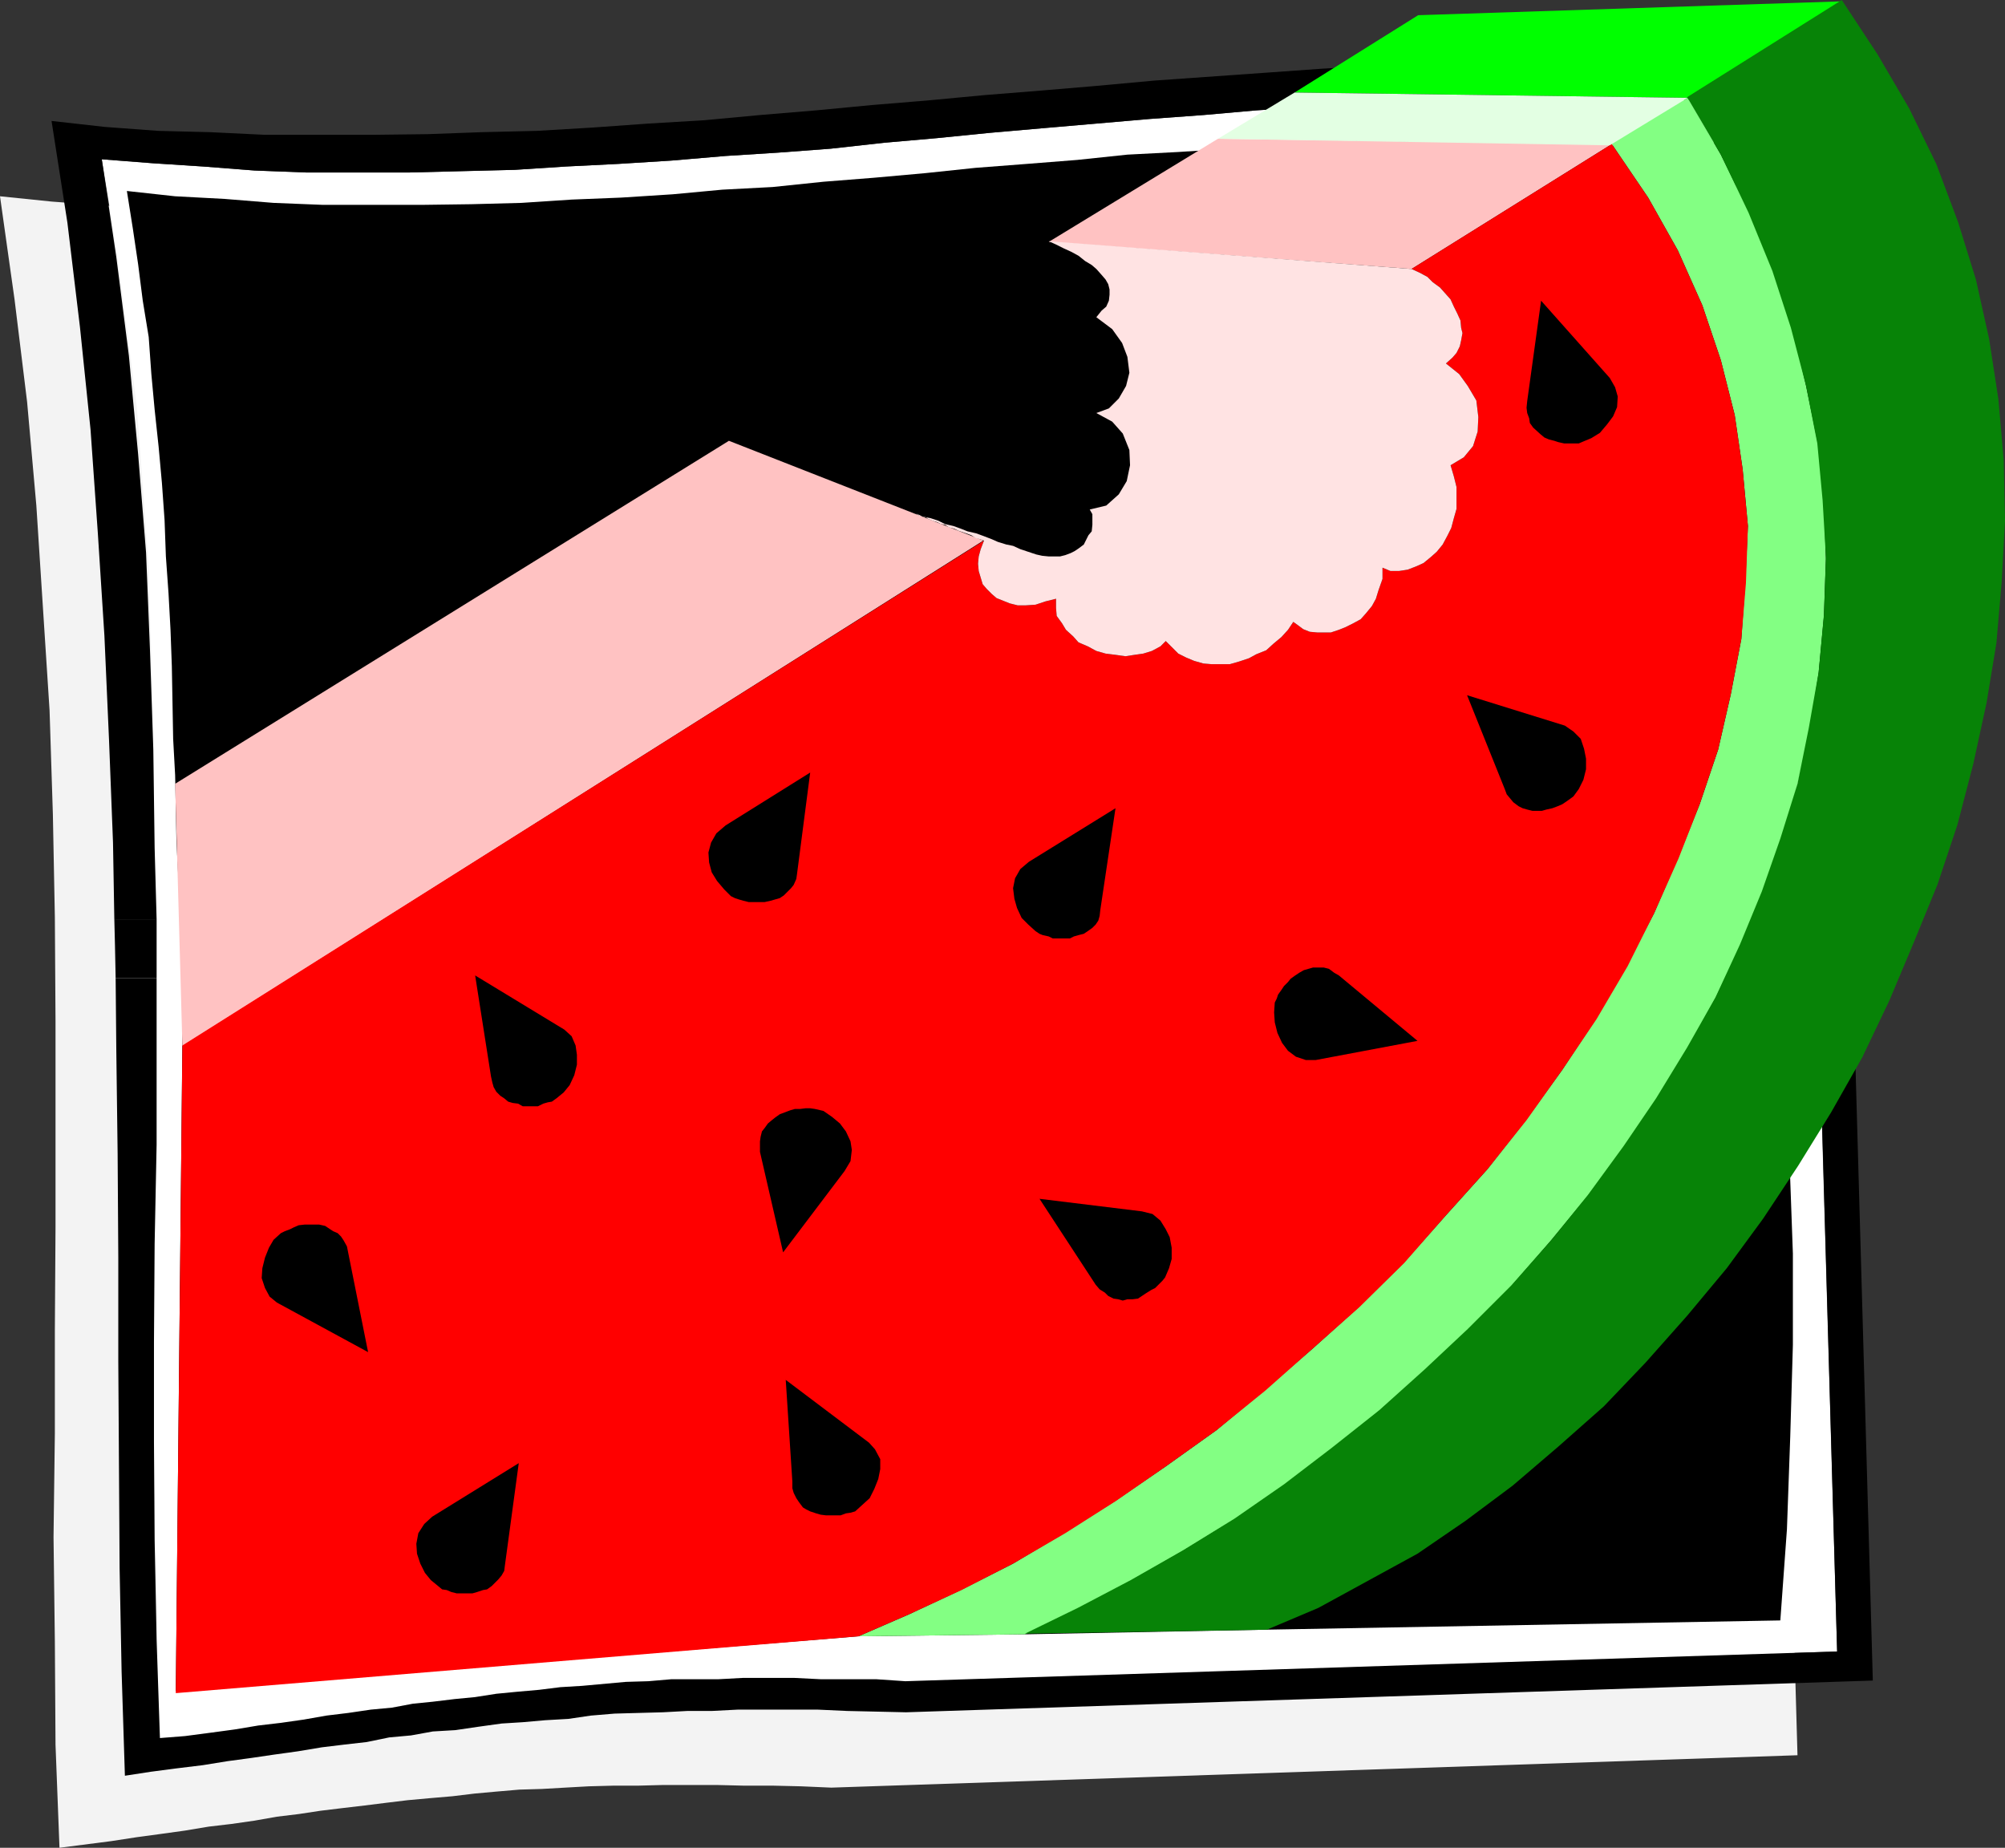
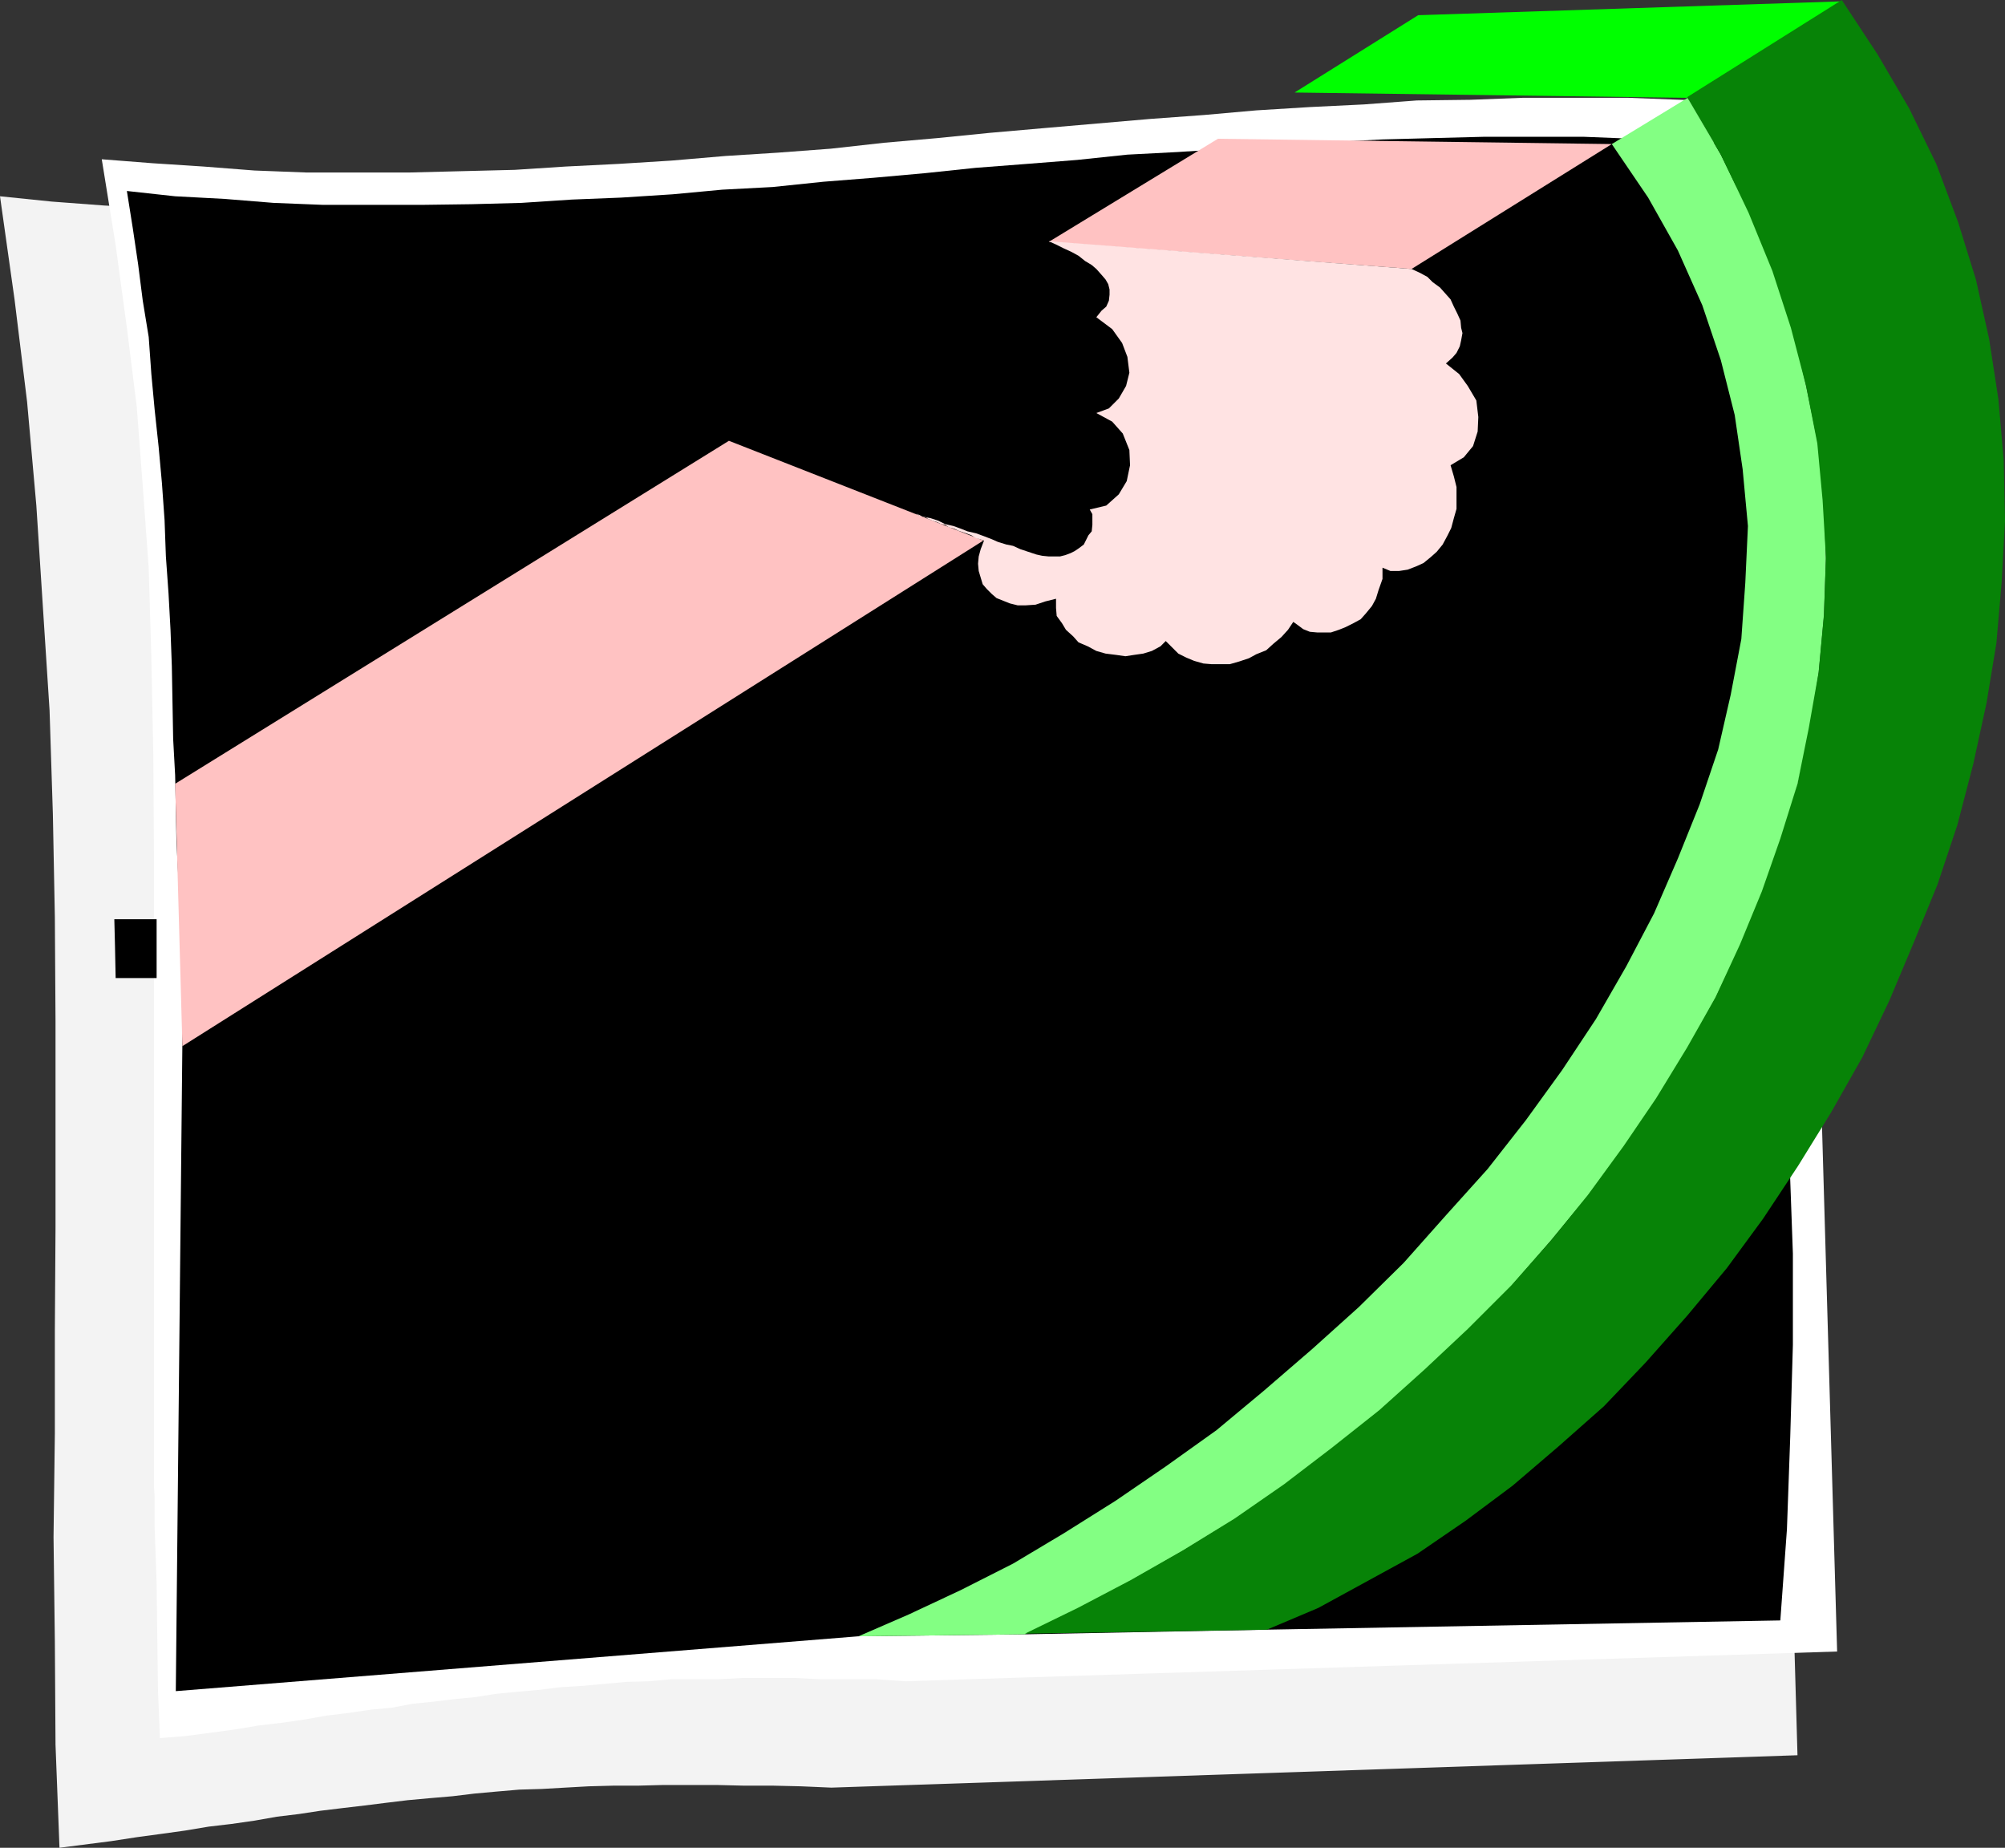
<svg xmlns="http://www.w3.org/2000/svg" xmlns:ns1="http://sodipodi.sourceforge.net/DTD/sodipodi-0.dtd" xmlns:ns2="http://www.inkscape.org/namespaces/inkscape" version="1.0" width="129.724mm" height="119.539mm" id="svg26" ns1:docname="Watermelon 11.wmf">
  <rect width="100%" height="100%" fill="#333333" stroke="none" />
  <ns1:namedview id="namedview26" pagecolor="#ffffff" bordercolor="#000000" borderopacity="0.25" ns2:showpageshadow="2" ns2:pageopacity="0.0" ns2:pagecheckerboard="0" ns2:deskcolor="#d1d1d1" ns2:document-units="mm" />
  <defs id="defs1">
    <pattern id="WMFhbasepattern" patternUnits="userSpaceOnUse" width="6" height="6" x="0" y="0" />
  </defs>
  <path style="fill:#f3f3f3;fill-opacity:1;fill-rule:evenodd;stroke:none" d="m 0,47.992 12.605,1.293 12.928,0.97 13.09,0.646 13.09,0.485 13.09,0.323 13.09,-0.323 13.251,-0.162 13.251,-0.323 13.09,-0.646 13.574,-0.646 13.251,-0.97 13.413,-0.97 13.251,-1.293 13.413,-0.97 13.574,-1.293 13.413,-0.97 13.574,-1.293 13.574,-1.293 13.574,-1.131 13.251,-1.293 13.574,-0.97 13.574,-0.808 13.574,-1.293 13.413,-0.485 13.413,-0.646 13.736,-0.485 13.09,-0.485 h 27.149 l 12.928,0.485 13.251,0.646 13.413,0.808 7.11,184.211 5.979,210.065 -236.259,7.918 -7.434,-0.323 -6.949,-0.162 h -7.11 l -6.626,-0.162 h -12.928 l -6.141,0.162 h -5.979 l -6.141,0.162 -5.818,0.323 -5.656,0.323 -5.494,0.162 -5.656,0.485 -5.333,0.485 -5.333,0.646 -5.656,0.485 -5.333,0.485 -5.333,0.646 -5.171,0.646 -5.494,0.646 -5.333,0.646 -5.333,0.808 -5.333,0.646 -5.494,0.97 -5.656,0.808 -5.494,0.646 -5.818,0.97 -5.818,0.808 -5.979,0.808 -6.302,0.97 -6.302,0.808 -6.302,0.808 -0.97,-25.208 -0.162,-25.208 -0.323,-25.531 0.323,-25.369 v -25.208 l 0.162,-25.208 v -50.416 l -0.162,-25.369 -0.485,-25.208 -0.808,-25.369 L 10.504,148.662 8.888,123.615 6.626,98.246 3.555,73.2 Z" id="path1" />
  <path style="fill:#ffffff;fill-opacity:1;fill-rule:evenodd;stroke:none" d="m 24.886,38.943 12.443,0.97 12.443,0.808 12.443,0.97 12.605,0.485 h 25.371 l 12.766,-0.323 12.928,-0.323 12.443,-0.808 12.928,-0.646 12.928,-0.808 13.251,-1.131 12.766,-0.808 12.928,-0.97 13.09,-1.454 12.928,-1.131 12.928,-1.293 12.928,-1.131 13.09,-1.131 13.09,-1.131 13.251,-0.97 12.766,-1.131 13.09,-0.808 13.251,-0.646 12.928,-0.97 13.09,-0.162 12.766,-0.485 h 25.856 l 12.766,0.485 12.766,0.485 12.928,0.808 6.787,176.132 5.818,201.986 -227.856,7.271 -7.11,-0.485 h -6.787 -6.787 l -6.464,-0.323 h -12.605 l -5.979,0.323 h -5.818 -5.656 l -5.656,0.485 -5.494,0.162 -5.333,0.485 -5.333,0.485 -5.333,0.323 -5.171,0.646 -5.494,0.485 -5.01,0.485 -5.171,0.808 -5.01,0.485 -5.333,0.646 -4.848,0.485 -5.171,0.97 -5.171,0.485 -5.494,0.808 -5.333,0.646 -5.494,0.97 -5.656,0.808 -5.494,0.646 -5.818,0.97 -5.979,0.808 -6.141,0.808 -6.141,0.485 -0.485,-12.119 -0.162,-12.927 -0.162,-13.089 -0.485,-13.412 v -7.433 l -0.162,-2.747 V 211.196 l -0.162,-26.662 -0.485,-23.915 -0.646,-21.814 -1.454,-20.037 L 33.451,99.539 31.027,80.148 28.28,59.949 Z" id="path2" />
  <path style="fill:#000000;fill-opacity:1;fill-rule:evenodd;stroke:none" d="m 31.027,46.699 11.797,1.293 12.12,0.646 11.958,0.97 12.12,0.485 h 24.078 l 12.12,-0.162 12.282,-0.323 12.282,-0.808 12.12,-0.485 12.605,-0.808 12.12,-1.131 12.282,-0.646 12.443,-1.293 12.282,-0.97 12.605,-1.131 12.282,-1.293 12.605,-0.97 12.282,-0.97 12.282,-1.293 12.443,-0.646 12.443,-0.808 12.605,-1.131 12.282,-0.485 12.605,-0.646 12.12,-0.323 12.605,-0.323 h 24.563 l 12.12,0.485 12.443,0.646 12.12,0.485 0.97,22.461 0.97,22.946 1.616,22.622 1.293,22.461 1.616,22.622 1.293,22.784 1.616,22.622 1.454,22.784 1.293,22.461 0.808,22.622 0.646,22.622 0.808,22.461 v 22.299 l -0.646,22.461 -0.808,22.622 -1.616,22.299 -125.725,2.262 -58.822,1.131 -40.885,0.485 -166.933,13.412 1.616,-159.165 -0.162,-15.836 -0.485,-16.644 -0.808,-16.32 -0.323,-15.997 -0.485,-8.887 -0.162,-8.887 -0.162,-8.887 -0.323,-8.887 -0.485,-8.887 -0.646,-9.049 -0.323,-8.887 -0.646,-9.049 -0.808,-8.887 -0.97,-9.049 -0.808,-8.726 -0.646,-9.049 -1.454,-8.887 -1.131,-8.887 -1.293,-8.726 z" id="path3" />
-   <path style="fill:#000000;fill-opacity:1;fill-rule:evenodd;stroke:none" d="M 27.957,224.77 27.634,206.026 26.664,180.979 25.533,155.448 23.917,130.24 22.139,105.033 19.554,79.986 16.483,54.455 12.605,29.571 l 12.928,1.454 13.09,0.97 12.766,0.323 13.413,0.646 h 26.341 l 13.413,-0.162 13.251,-0.485 13.574,-0.323 13.574,-0.808 13.574,-0.97 13.574,-0.808 13.898,-1.293 13.574,-1.131 13.574,-1.293 13.736,-1.131 13.736,-1.293 14.059,-1.131 13.413,-1.131 14.059,-1.293 13.736,-0.97 13.736,-0.97 13.574,-0.97 13.574,-0.808 13.574,-0.646 13.736,-0.323 13.574,-0.162 h 26.987 l 13.413,0.162 13.413,0.808 13.251,0.808 6.949,184.05 0.808,24.077 h -8.242 l -0.808,-22.946 -6.787,-176.132 -12.928,-0.808 -12.766,-0.485 -12.766,-0.485 h -25.856 l -12.766,0.485 -13.09,0.162 -12.928,0.97 -13.251,0.646 -13.09,0.808 -12.766,1.131 -13.251,0.97 -13.09,1.131 -13.09,1.131 -12.928,1.131 -12.928,1.293 -12.928,1.131 -13.09,1.454 -12.928,0.97 -12.766,0.808 -13.251,1.131 -12.928,0.808 -12.928,0.646 -12.443,0.808 -12.928,0.323 -12.766,0.323 H 74.821 L 62.216,41.69 49.773,40.72 37.33,39.912 24.886,38.943 l 3.555,23.915 3.07,24.077 2.262,24.077 1.939,24.077 0.97,24.077 0.808,24.077 0.323,24.077 0.485,17.452 z" id="path4" />
  <path style="fill:#000000;fill-opacity:1;fill-rule:evenodd;stroke:none" d="m 28.28,239.151 -0.162,-7.918 -0.162,-6.464 h 10.342 v 14.381 z" id="path5" />
  <path style="fill:#000000;fill-opacity:1;fill-rule:evenodd;stroke:none" d="m 444.561,239.151 -0.323,-14.381 h 8.242 l 0.646,14.381 z" id="path6" />
-   <path style="fill:#000000;fill-opacity:1;fill-rule:evenodd;stroke:none" d="m 28.28,239.151 0.162,17.613 0.323,25.369 0.162,25.208 v 25.369 l 0.162,25.369 0.162,25.369 0.485,25.208 0.808,25.531 6.302,-0.97 6.141,-0.808 6.626,-0.808 5.979,-0.97 5.979,-0.808 5.494,-0.808 5.818,-0.808 5.818,-0.97 5.333,-0.646 5.656,-0.646 5.494,-1.131 5.333,-0.485 5.333,-0.97 5.494,-0.323 5.494,-0.808 5.818,-0.808 5.171,-0.323 5.494,-0.485 5.656,-0.323 5.494,-0.808 5.818,-0.485 5.818,-0.162 5.979,-0.162 5.979,-0.323 h 5.979 l 6.302,-0.323 h 19.715 l 7.11,0.323 7.272,0.162 7.11,0.162 236.421,-7.756 -4.848,-171.769 h -8.565 l 4.686,164.659 -227.856,7.271 -7.11,-0.485 h -6.787 -6.787 l -6.464,-0.323 h -12.605 l -5.979,0.323 h -5.818 -5.656 l -5.656,0.485 -5.494,0.162 -5.333,0.485 -5.333,0.485 -5.333,0.323 -5.171,0.646 -5.494,0.485 -5.01,0.485 -5.171,0.808 -5.01,0.485 -5.333,0.646 -4.848,0.485 -5.171,0.97 -5.171,0.485 -5.494,0.808 -5.333,0.646 -5.494,0.97 -5.656,0.808 -5.494,0.646 -5.818,0.97 -5.979,0.808 -6.141,0.808 -6.141,0.485 -0.808,-23.915 -0.485,-24.4 -0.162,-24.077 v -24.4 l 0.162,-24.077 0.485,-24.238 v -40.72 z" id="path7" />
  <path style="fill:#ffc2c2;fill-opacity:1;fill-rule:evenodd;stroke:none" d="M 178.245,107.78 42.824,191.644 44.602,255.795 240.461,132.18 Z" id="path8" />
  <path style="fill:#ffc2c2;fill-opacity:1;fill-rule:evenodd;stroke:none" d="m 297.828,33.934 -41.37,25.208 88.718,6.625 48.965,-30.54 z" id="path9" />
  <path style="fill:#00ff00;fill-opacity:1;fill-rule:evenodd;stroke:none" d="M 450.54,0.323 346.793,3.717 316.574,22.622 l 95.99,1.293 z" id="path10" />
-   <path style="fill:#e3ffe3;fill-opacity:1;fill-rule:evenodd;stroke:none" d="m 412.726,23.915 -96.152,-1.293 -18.746,11.311 96.637,1.616 z" id="path11" />
  <path style="fill:#83ff83;fill-opacity:1;fill-rule:evenodd;stroke:none" d="m 250.641,399.609 -40.723,0.485 12.282,-5.332 12.766,-5.979 12.766,-6.464 12.443,-7.433 12.605,-7.918 12.282,-8.403 12.443,-8.887 11.635,-9.695 11.797,-10.18 11.312,-10.18 10.989,-10.826 10.342,-11.634 10.181,-11.311 9.373,-11.958 8.888,-12.281 8.242,-12.442 7.434,-12.927 6.787,-12.927 5.818,-13.412 5.333,-13.25 4.525,-13.412 3.07,-13.412 2.586,-13.573 0.97,-13.735 0.646,-13.897 -1.293,-13.897 -1.939,-13.25 -3.394,-13.412 -4.525,-13.412 -5.979,-13.412 -7.272,-12.927 -8.888,-13.089 18.584,-11.311 8.08,13.897 6.949,14.22 5.818,14.381 4.848,14.058 3.232,13.897 2.909,14.22 1.454,14.22 0.485,13.897 -0.485,13.897 -1.293,13.897 -2.101,13.573 -3.07,13.735 -3.717,13.25 -4.848,13.089 -5.333,12.927 -6.141,12.927 -6.787,12.281 -7.595,12.281 -8.08,11.958 -8.726,11.796 -9.05,10.988 -9.696,11.15 -10.342,10.665 -10.504,9.857 -11.312,9.857 -11.474,9.372 -11.797,8.887 -12.282,8.403 -12.443,7.595 -12.928,7.433 -12.928,6.948 z" id="path12" />
  <path style="fill:#078307;fill-opacity:1;fill-rule:evenodd;stroke:none" d="m 250.641,399.447 59.146,-0.97 12.605,-5.332 12.12,-6.625 12.12,-6.625 11.797,-8.079 11.474,-8.564 11.15,-9.534 11.15,-9.857 10.181,-10.665 10.181,-11.473 9.696,-11.634 8.888,-12.119 8.565,-12.927 8.08,-13.089 7.595,-13.412 6.626,-13.897 5.979,-14.22 5.818,-14.22 4.848,-14.543 3.878,-14.866 3.232,-14.866 2.424,-14.705 1.293,-15.028 0.808,-14.866 -0.323,-14.866 -1.293,-14.866 -2.262,-14.705 -3.232,-14.543 L 478.82,54.294 473.487,40.074 466.862,26.501 459.105,13.25 450.379,0 l -37.814,23.754 8.242,14.058 6.787,14.22 5.818,14.22 4.525,13.897 3.717,14.22 2.747,14.058 1.293,13.897 0.808,13.897 -0.485,14.058 -1.293,14.058 -2.424,13.735 -2.747,13.573 -4.202,13.412 -4.525,12.927 -5.333,12.927 -5.979,12.927 -6.949,12.281 -7.595,12.442 -7.918,11.634 -8.726,11.958 -9.05,11.15 -9.696,10.988 -10.666,10.665 -10.504,9.857 -11.15,10.018 -11.635,9.211 -11.635,8.887 -12.12,8.403 -12.605,7.756 -12.766,7.271 -12.928,6.787 z" id="path13" />
-   <path style="fill:#ff0000;fill-opacity:1;fill-rule:evenodd;stroke:none" d="m 212.827,368.745 -2.909,31.348 12.282,-5.332 12.928,-5.979 12.605,-6.464 12.766,-7.433 12.443,-7.918 12.12,-8.403 12.443,-8.887 11.958,-9.695 11.474,-10.18 11.474,-10.18 10.989,-10.826 10.181,-11.634 10.181,-11.311 9.534,-11.958 8.726,-12.281 8.403,-12.442 7.595,-12.927 6.464,-12.927 5.979,-13.412 5.171,-13.25 4.525,-13.412 3.07,-13.412 2.586,-13.573 1.131,-13.735 0.485,-13.897 -1.293,-13.897 -1.939,-13.25 -3.394,-13.412 -4.525,-13.412 -5.979,-13.412 -7.272,-12.927 -8.888,-13.089 -48.965,30.54 2.101,0.97 1.778,0.97 1.293,1.293 1.778,1.293 1.293,1.454 1.293,1.454 0.808,1.777 0.808,1.616 0.808,1.777 0.162,1.777 0.323,1.293 -0.323,1.777 -0.323,1.454 -0.808,1.616 -0.97,1.131 -1.616,1.454 3.232,2.585 2.101,2.909 2.101,3.555 0.485,4.04 -0.162,3.555 -1.131,3.555 -2.262,2.747 -3.232,1.939 0.808,2.747 0.646,2.585 v 5.332 l -0.646,2.262 -0.646,2.424 -0.97,1.939 -1.131,2.101 -1.454,1.777 -1.454,1.293 -1.778,1.454 -1.778,0.808 -2.101,0.808 -2.101,0.323 h -2.101 l -1.939,-0.808 v 2.747 l -0.97,2.747 -0.646,2.101 -0.97,1.777 -1.454,1.777 -1.293,1.454 -1.778,0.97 -1.939,0.97 -1.616,0.646 -1.939,0.646 h -3.394 l -1.778,-0.162 -1.616,-0.646 -1.293,-0.97 -1.131,-0.808 -1.293,1.939 -1.616,1.777 -1.939,1.616 -1.778,1.616 -2.424,0.97 -1.778,0.97 -2.424,0.808 -2.262,0.646 h -4.525 l -1.939,-0.162 -2.262,-0.646 -1.939,-0.808 -1.939,-0.97 -3.07,-3.07 -1.293,1.293 -2.101,1.131 -2.101,0.646 -2.262,0.323 -2.101,0.323 -2.262,-0.323 -2.586,-0.323 -2.262,-0.646 -2.101,-1.131 -2.262,-0.97 -1.293,-1.454 -1.778,-1.616 -0.97,-1.616 -1.293,-1.777 -0.162,-1.939 v -2.262 l -2.586,0.646 -2.424,0.808 -2.424,0.162 h -1.939 l -1.939,-0.485 -1.616,-0.646 -1.616,-0.646 -1.131,-0.97 -1.293,-1.293 -0.97,-1.131 -0.485,-1.616 -0.485,-1.616 -0.162,-1.777 0.162,-1.777 0.485,-1.777 0.808,-2.101 L 44.602,255.633 42.986,413.99 209.918,400.094 Z" id="path14" />
  <path style="fill:#ffe3e3;fill-opacity:1;fill-rule:evenodd;stroke:none" d="m 256.459,58.98 88.718,6.787 2.101,0.97 1.778,0.97 1.293,1.293 1.778,1.293 1.293,1.454 1.293,1.454 0.808,1.777 0.808,1.616 0.808,1.777 0.162,1.777 0.323,1.293 -0.323,1.777 -0.323,1.454 -0.808,1.616 -0.97,1.131 -1.616,1.454 3.232,2.585 2.101,2.909 2.101,3.555 0.485,4.04 -0.162,3.555 -1.131,3.555 -2.262,2.747 -3.232,1.939 0.808,2.747 0.646,2.585 v 5.332 l -0.646,2.262 -0.646,2.424 -0.97,1.939 -1.131,2.101 -1.454,1.777 -1.454,1.293 -1.778,1.454 -1.778,0.808 -2.101,0.808 -2.101,0.323 h -2.101 l -1.939,-0.808 v 2.747 l -0.97,2.747 -0.646,2.101 -0.97,1.777 -1.454,1.777 -1.293,1.454 -1.778,0.97 -1.939,0.97 -1.616,0.646 -1.939,0.646 h -3.394 l -1.778,-0.162 -1.616,-0.646 -1.293,-0.97 -1.131,-0.808 -1.293,1.939 -1.616,1.777 -1.939,1.616 -1.778,1.616 -2.424,0.97 -1.778,0.97 -2.424,0.808 -2.262,0.646 h -4.525 l -1.939,-0.162 -2.262,-0.646 -1.939,-0.808 -1.939,-0.97 -3.07,-3.07 -1.293,1.293 -2.101,1.131 -2.101,0.646 -2.262,0.323 -2.101,0.323 -2.262,-0.323 -2.586,-0.323 -2.262,-0.646 -2.101,-1.131 -2.262,-0.97 -1.293,-1.454 -1.778,-1.616 -0.97,-1.616 -1.293,-1.777 -0.162,-1.939 v -2.262 l -2.586,0.646 -2.424,0.808 -2.424,0.162 h -1.939 l -1.939,-0.485 -1.616,-0.646 -1.616,-0.646 -1.131,-0.97 -1.293,-1.293 -0.97,-1.131 -0.485,-1.616 -0.485,-1.616 -0.162,-1.777 0.162,-1.777 0.485,-1.777 0.808,-2.101 -0.97,-0.323 -1.131,-0.323 -0.97,-0.646 -1.293,-0.485 -0.97,-0.323 -0.97,-0.323 -0.97,-0.485 -1.293,-0.323 -0.97,-0.646 -0.97,-0.162 -0.97,-0.485 -1.131,-0.323 -1.131,-0.485 -0.646,-0.485 -1.293,-0.162 -0.97,-0.646 1.778,0.808 1.778,0.323 1.939,0.646 1.616,0.808 2.101,0.485 1.778,0.646 1.616,0.646 2.101,0.485 1.778,0.646 2.101,0.808 1.454,0.646 2.101,0.646 1.616,0.323 1.778,0.808 1.939,0.646 1.939,0.646 1.454,0.323 1.616,0.162 h 2.747 l 1.293,-0.323 1.293,-0.485 0.97,-0.485 0.97,-0.646 1.293,-0.97 0.485,-0.97 0.646,-1.293 0.808,-0.97 0.162,-1.616 V 125.716 l -0.646,-1.131 4.04,-0.97 3.07,-2.747 1.939,-3.232 0.808,-3.878 -0.162,-3.717 -1.616,-4.04 -2.586,-2.909 -3.878,-2.101 3.07,-1.131 2.424,-2.424 1.778,-3.07 0.808,-3.232 -0.485,-3.878 -1.293,-3.393 -2.424,-3.393 -3.878,-2.909 1.293,-1.616 1.131,-0.97 0.646,-1.454 0.162,-1.454 v -1.293 l -0.323,-1.293 -0.646,-1.131 -0.97,-1.131 -1.293,-1.454 -1.131,-0.97 -1.616,-0.97 -1.616,-1.293 -1.778,-0.97 -1.778,-0.808 -1.939,-0.97 z" id="path15" />
  <path style="fill:#000000;fill-opacity:1;fill-rule:evenodd;stroke:none" d="m 90.011,330.61 -22.301,-12.119 -1.778,-1.454 -1.131,-2.101 -0.808,-2.424 0.162,-2.424 0.646,-2.585 0.97,-2.424 1.131,-1.939 1.778,-1.616 0.97,-0.485 1.293,-0.485 0.97,-0.485 1.131,-0.485 1.454,-0.162 h 3.555 l 1.454,0.323 0.97,0.646 0.97,0.646 1.131,0.485 0.808,0.808 0.646,0.97 0.808,1.454 0.323,1.616 z" id="path16" />
  <path style="fill:#000000;fill-opacity:1;fill-rule:evenodd;stroke:none" d="m 254.197,293.122 25.048,3.07 2.586,0.646 1.939,1.616 1.293,2.101 0.97,1.939 0.485,2.585 v 2.747 l -0.646,2.262 -0.97,2.262 -0.646,0.808 -1.778,1.777 -0.97,0.485 -1.293,0.808 -0.97,0.646 -0.97,0.646 -1.293,0.162 h -1.293 l -1.131,0.323 -1.131,-0.323 -1.131,-0.162 -1.293,-0.646 -0.808,-0.808 -1.293,-0.808 -0.97,-1.131 z" id="path17" />
  <path style="fill:#000000;fill-opacity:1;fill-rule:evenodd;stroke:none" d="m 376.851,73.523 16.806,18.906 1.293,2.262 0.646,2.262 -0.162,2.585 -0.97,2.262 -1.454,1.939 -1.778,2.101 -2.101,1.293 -1.939,0.808 -1.131,0.485 h -3.555 l -1.454,-0.323 -0.97,-0.323 -1.293,-0.323 -1.131,-0.485 -0.97,-0.808 -1.778,-1.616 -0.808,-1.131 -0.162,-1.131 -0.485,-1.293 -0.162,-1.293 0.162,-1.616 z" id="path18" />
  <path style="fill:#000000;fill-opacity:1;fill-rule:evenodd;stroke:none" d="m 126.856,357.757 -3.394,25.046 -0.162,1.293 -0.646,1.131 -0.808,0.97 -0.808,0.808 -0.808,0.808 -1.131,0.808 -0.97,0.162 -1.454,0.485 -1.131,0.323 h -3.878 l -1.293,-0.323 -1.131,-0.485 -1.131,-0.162 -0.97,-0.808 -1.778,-1.454 -1.454,-1.777 -1.131,-2.262 -0.808,-2.424 -0.162,-2.424 0.485,-2.585 1.454,-2.262 1.939,-1.777 z" id="path19" />
  <path style="fill:#000000;fill-opacity:1;fill-rule:evenodd;stroke:none" d="m 198.121,188.897 -3.232,24.885 -0.162,1.131 -0.646,1.454 -0.646,0.808 -1.778,1.777 -0.97,0.646 -1.131,0.323 -1.131,0.323 -1.454,0.323 h -3.878 l -1.293,-0.323 -1.131,-0.323 -0.97,-0.323 -0.97,-0.485 -1.616,-1.616 -1.778,-2.101 -1.293,-2.101 -0.646,-2.424 -0.162,-2.424 0.646,-2.424 1.293,-2.262 2.262,-1.939 z" id="path20" />
  <path style="fill:#000000;fill-opacity:1;fill-rule:evenodd;stroke:none" d="m 358.752,169.991 23.917,7.433 2.101,1.454 1.778,1.777 0.808,2.424 0.485,2.424 v 2.585 l -0.646,2.585 -1.131,2.262 -1.293,1.777 -0.646,0.485 -1.131,0.808 -0.97,0.646 -1.131,0.485 -1.293,0.485 -1.454,0.323 -1.131,0.323 h -2.262 l -1.293,-0.323 -1.131,-0.323 -0.97,-0.485 -1.293,-0.97 -0.808,-0.97 -0.808,-0.97 -0.485,-1.293 z" id="path21" />
  <path style="fill:#000000;fill-opacity:1;fill-rule:evenodd;stroke:none" d="m 272.78,197.623 -3.717,24.885 -0.162,1.454 -0.323,1.131 -0.646,0.97 -0.808,0.808 -1.131,0.808 -0.97,0.646 -1.293,0.323 -1.131,0.323 -0.97,0.485 h -4.202 l -0.97,-0.485 -1.454,-0.323 -0.808,-0.323 -0.97,-0.646 -1.778,-1.616 -1.616,-1.616 -1.131,-2.424 -0.646,-2.262 -0.323,-2.585 0.485,-2.424 1.293,-2.262 2.101,-1.777 z" id="path22" />
  <path style="fill:#000000;fill-opacity:1;fill-rule:evenodd;stroke:none" d="m 346.632,254.502 -24.886,4.686 h -2.424 l -2.424,-0.808 -1.939,-1.454 -1.454,-1.939 -1.131,-2.424 -0.646,-2.585 -0.162,-2.424 0.162,-2.424 0.485,-0.97 0.323,-0.97 0.808,-1.131 0.646,-0.97 0.97,-0.97 0.646,-0.808 1.131,-0.808 0.97,-0.646 1.131,-0.646 1.131,-0.323 1.131,-0.323 h 1.454 1.131 l 1.293,0.323 1.293,0.97 1.131,0.646 z" id="path23" />
  <path style="fill:#000000;fill-opacity:1;fill-rule:evenodd;stroke:none" d="m 191.496,306.211 -5.656,-24.561 v -2.585 l 0.162,-1.131 0.323,-1.293 0.646,-0.808 0.808,-1.131 0.97,-0.808 0.808,-0.646 1.131,-0.808 1.293,-0.485 1.293,-0.485 1.131,-0.323 h 1.293 l 1.293,-0.162 h 1.131 l 1.131,0.162 2.101,0.485 2.101,1.454 1.939,1.616 1.454,1.939 1.131,2.424 0.323,2.101 -0.323,2.747 -1.454,2.424 z" id="path24" />
  <path style="fill:#000000;fill-opacity:1;fill-rule:evenodd;stroke:none" d="m 116.19,238.505 21.816,13.25 1.778,1.616 0.97,2.262 0.323,2.262 v 2.424 l -0.646,2.585 -1.131,2.424 -1.454,1.777 -1.778,1.454 -1.131,0.808 -0.97,0.162 -1.131,0.323 -1.293,0.646 h -3.717 l -1.131,-0.646 -1.293,-0.162 -1.131,-0.323 -0.97,-0.808 -0.97,-0.646 -0.97,-0.97 -0.646,-1.131 -0.323,-1.131 -0.323,-1.454 z" id="path25" />
-   <path style="fill:#000000;fill-opacity:1;fill-rule:evenodd;stroke:none" d="m 192.142,337.397 20.362,15.351 1.454,1.616 1.293,2.424 v 2.424 l -0.485,2.424 -0.97,2.424 -1.131,2.262 -1.778,1.616 -1.778,1.616 -1.131,0.323 -1.131,0.162 -1.293,0.485 h -3.555 l -1.293,-0.162 -1.131,-0.323 -1.454,-0.485 -0.97,-0.485 -0.808,-0.485 -0.97,-1.293 -0.646,-0.97 -0.646,-1.293 -0.323,-1.131 v -1.616 z" id="path26" />
</svg>